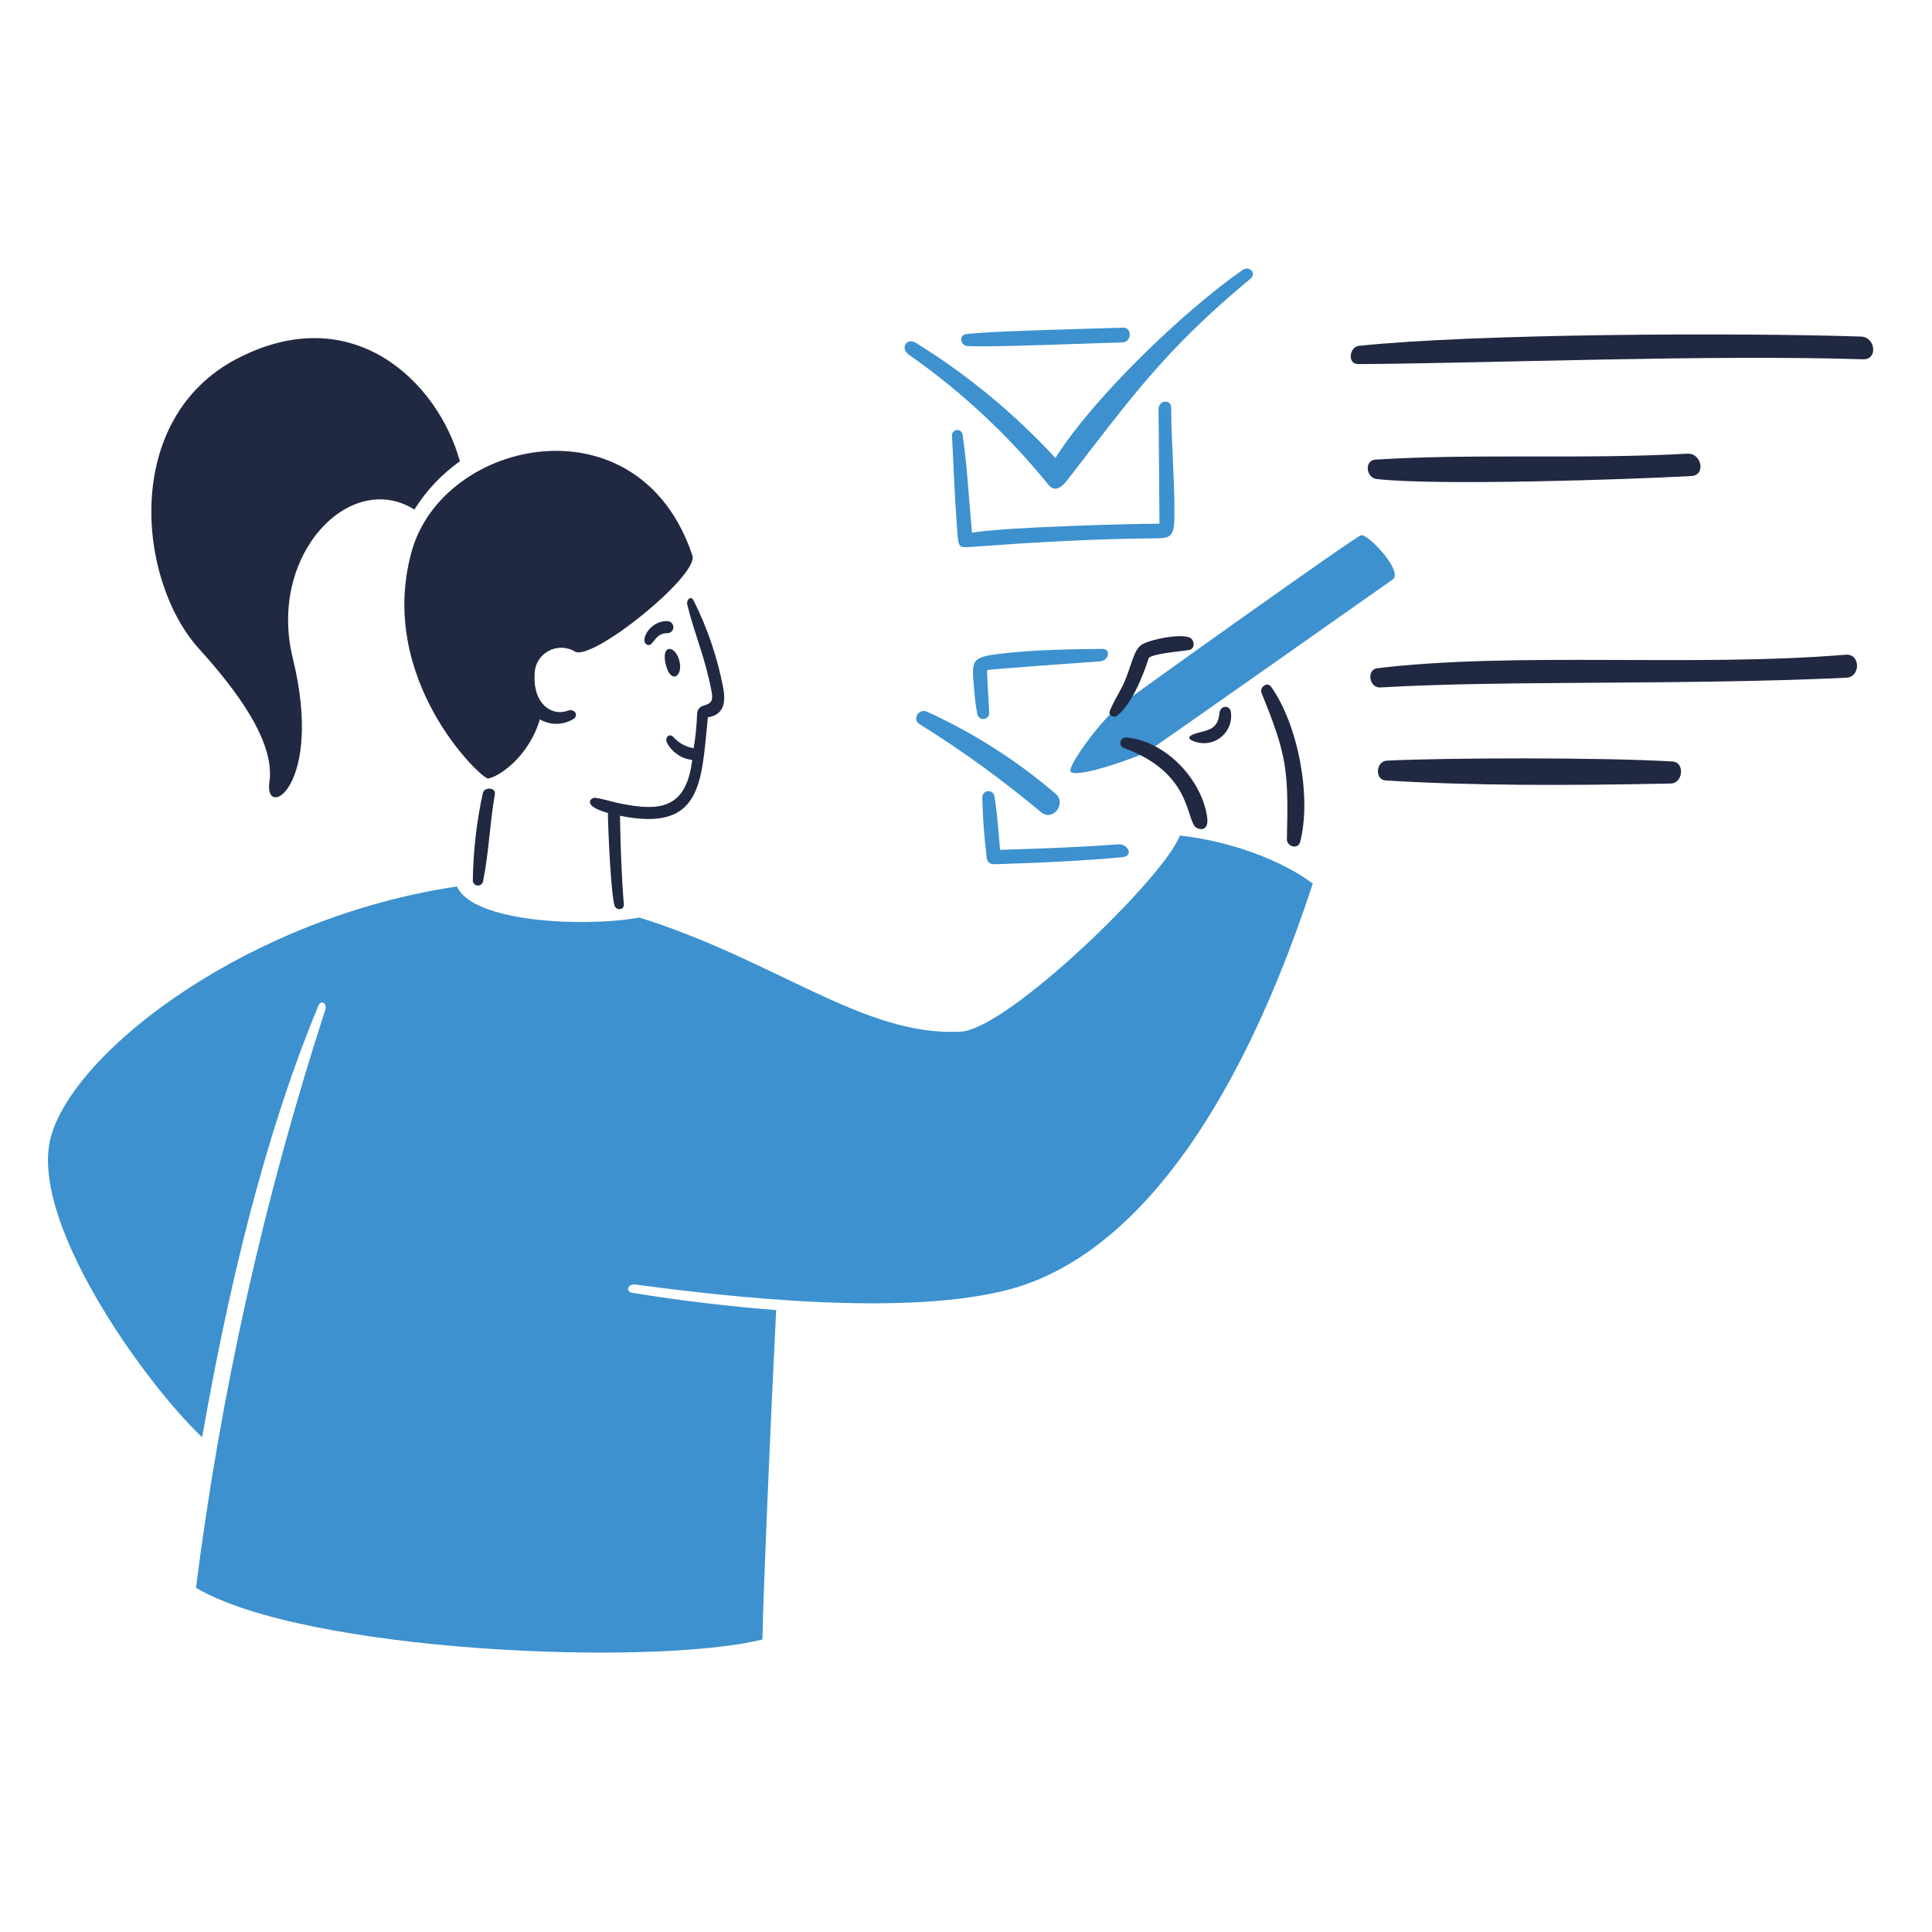
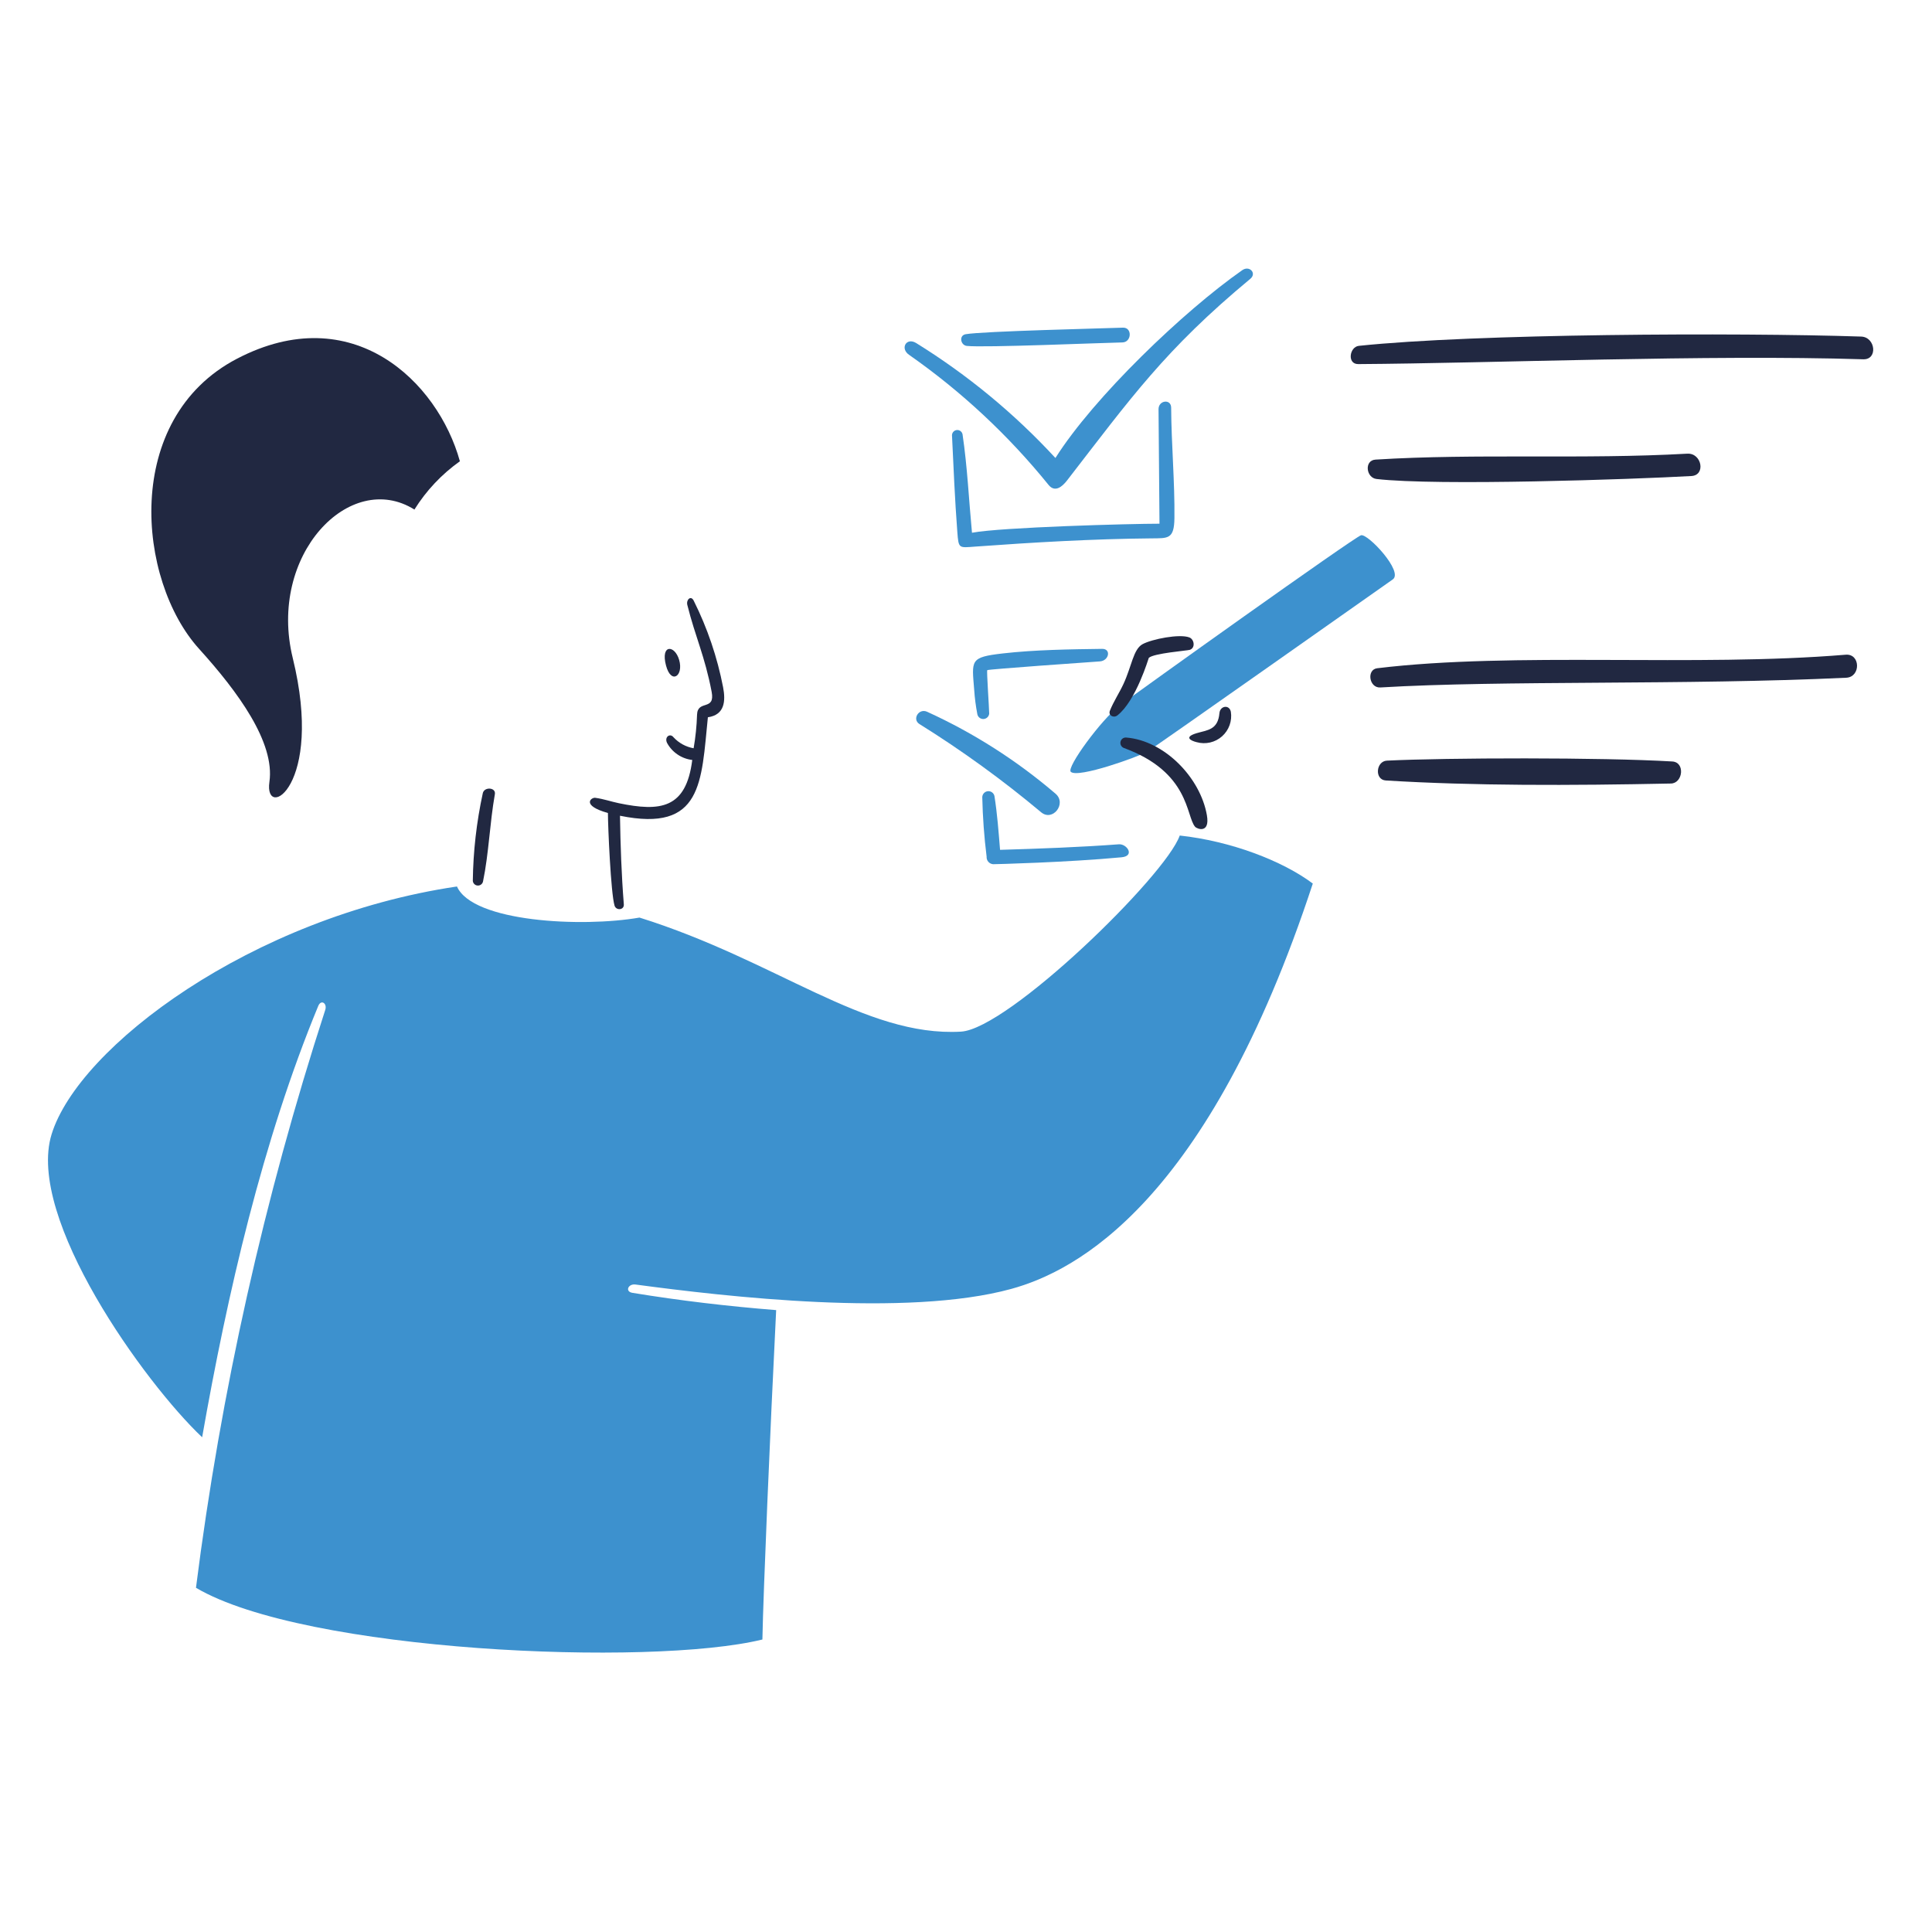
<svg xmlns="http://www.w3.org/2000/svg" width="154" height="154" viewBox="0 0 154 154" fill="none">
  <path d="M108.487 42.666C107.951 42.819 90.662 55.169 89.232 56.254C87.801 57.339 84.987 61.171 85.353 61.521C85.919 62.063 90.765 60.309 91.413 59.933C92.062 59.557 110.13 46.799 111.016 46.187C111.901 45.575 109.027 42.513 108.487 42.666Z" fill="#3D91CE" />
  <path d="M76.6 82.232C68.938 82.672 61.92 76.566 50.974 73.14C46.379 73.941 37.675 73.498 36.425 70.662C20.06 73.086 6.256 83.449 4.112 90.417C2.057 97.084 11.555 110.261 16.113 114.565C18.125 103.121 20.923 90.936 25.368 80.184C25.593 79.639 26.096 79.973 25.926 80.5C21.056 95.498 17.606 110.92 15.621 126.563C24.274 131.679 51.84 132.874 60.771 130.685C60.844 126.91 61.377 114.235 61.868 104.429C58.031 104.123 54.203 103.675 50.406 103.051C49.8 102.951 50.067 102.31 50.661 102.39C57.802 103.349 72.254 105.028 80.601 102.741C85.731 101.335 96.263 95.927 104.644 70.428C102.22 68.61 98.098 67.04 94.037 66.6C92.929 69.795 80.369 82.016 76.6 82.232Z" fill="#3D91CE" />
  <path d="M72.479 28.295C76.651 31.216 80.392 34.708 83.594 38.669C84.102 39.271 84.666 38.797 85.049 38.305C90.138 31.729 92.86 27.87 99.662 22.225C100.198 21.782 99.592 21.134 99.02 21.536C94.357 24.793 87.189 31.658 84.128 36.506C80.859 32.964 77.124 29.881 73.025 27.342C72.24 26.863 71.717 27.788 72.479 28.295Z" fill="#3D91CE" />
  <path d="M77.061 27.573C78.382 27.726 87.97 27.321 89.465 27.295C90.211 27.281 90.266 26.089 89.508 26.118C87.999 26.176 78.329 26.399 76.974 26.64C76.418 26.738 76.564 27.514 77.061 27.573Z" fill="#3D91CE" />
  <path d="M73.897 56.733C73.231 56.433 72.685 57.339 73.291 57.715C76.684 59.829 79.924 62.179 82.989 64.746C83.914 65.518 85.052 64.047 84.138 63.267C81.047 60.62 77.6 58.42 73.897 56.733Z" fill="#3D91CE" />
  <path d="M93.614 41.29C93.647 38.434 93.368 35.374 93.353 32.501C93.353 31.773 92.341 31.895 92.347 32.622C92.372 35.665 92.397 38.705 92.423 41.744C90.138 41.744 79.829 42.023 77.477 42.465C77.228 39.853 77.11 37.221 76.725 34.623C76.706 34.52 76.649 34.428 76.566 34.364C76.483 34.301 76.379 34.27 76.274 34.278C76.17 34.286 76.072 34.333 76 34.409C75.928 34.485 75.886 34.584 75.883 34.689C76.005 37.241 76.113 39.847 76.308 42.398C76.412 43.756 76.417 43.666 77.756 43.568C82.393 43.231 87.115 42.956 91.763 42.914C93.105 42.901 93.594 42.993 93.614 41.29Z" fill="#3D91CE" />
  <path d="M87.85 51.721C85.285 51.754 82.49 51.794 79.94 52.084C77.279 52.39 77.466 52.614 77.655 55.012C77.698 55.643 77.779 56.27 77.897 56.891C77.911 57.008 77.967 57.115 78.055 57.192C78.142 57.27 78.255 57.313 78.373 57.313C78.49 57.313 78.603 57.27 78.691 57.192C78.778 57.115 78.835 57.008 78.849 56.891C78.849 56.455 78.636 53.491 78.695 53.418C78.754 53.345 86.806 52.78 87.666 52.721C88.407 52.67 88.588 51.711 87.85 51.721Z" fill="#3D91CE" />
  <path d="M79.267 63.449C79.241 63.333 79.174 63.23 79.078 63.16C78.982 63.089 78.863 63.056 78.745 63.067C78.626 63.077 78.516 63.13 78.433 63.216C78.351 63.302 78.303 63.415 78.297 63.534C78.331 65.121 78.446 66.706 78.643 68.281C78.631 68.43 78.68 68.578 78.777 68.691C78.874 68.804 79.013 68.874 79.162 68.886C79.238 68.892 85.105 68.741 89.395 68.335C90.492 68.232 89.825 67.25 89.183 67.299C86.152 67.529 82.758 67.651 79.715 67.741C79.594 66.267 79.491 64.861 79.267 63.449Z" fill="#3D91CE" />
-   <path d="M53.228 49.514C51.75 49.424 50.871 51.248 51.665 51.412C52.077 51.497 52.21 50.466 53.162 50.472C53.289 50.481 53.414 50.439 53.51 50.355C53.606 50.272 53.665 50.154 53.674 50.026C53.683 49.9 53.641 49.774 53.557 49.678C53.474 49.582 53.356 49.523 53.228 49.514Z" fill="#212841" />
-   <path d="M55.295 47.878C55.075 47.434 54.683 47.795 54.786 48.217C55.436 50.814 56.173 52.26 56.726 55.145C57.023 56.697 55.605 55.751 55.562 56.964C55.534 57.862 55.443 58.758 55.289 59.644C54.675 59.536 54.112 59.229 53.689 58.771C53.416 58.413 52.944 58.735 53.168 59.214C53.369 59.586 53.657 59.904 54.008 60.141C54.358 60.379 54.76 60.528 55.18 60.577C54.69 64.482 52.626 64.706 49.325 64.023C48.719 63.898 48.111 63.682 47.446 63.593C47.124 63.55 46.297 64.199 48.458 64.805C48.458 65.854 48.688 71.206 48.986 72.188C49.112 72.6 49.762 72.551 49.725 72.084C49.534 69.659 49.458 67.393 49.419 65.023C56.004 66.369 55.899 62.338 56.425 57.174C57.783 56.98 57.844 55.857 57.638 54.78C57.174 52.383 56.386 50.061 55.295 47.878Z" fill="#212841" />
+   <path d="M55.295 47.878C55.075 47.434 54.683 47.795 54.786 48.217C55.436 50.814 56.173 52.26 56.726 55.145C57.023 56.697 55.605 55.751 55.562 56.964C55.534 57.862 55.443 58.758 55.289 59.644C54.675 59.536 54.112 59.229 53.689 58.771C53.416 58.413 52.944 58.735 53.168 59.214C53.369 59.586 53.657 59.904 54.008 60.141C54.358 60.379 54.76 60.528 55.18 60.577C54.69 64.482 52.626 64.706 49.325 64.023C48.719 63.898 48.111 63.682 47.446 63.593C47.124 63.55 46.297 64.199 48.458 64.805C48.458 65.854 48.688 71.206 48.986 72.188C49.112 72.6 49.762 72.551 49.725 72.084C49.534 69.659 49.458 67.393 49.419 65.023C56.004 66.369 55.899 62.338 56.425 57.174C57.783 56.98 57.844 55.857 57.638 54.78C57.174 52.383 56.386 50.061 55.295 47.878" fill="#212841" />
  <path d="M36.658 36.768C34.897 30.397 28.075 23.803 18.893 28.592C9.712 33.381 10.93 46.267 15.869 51.721C18.971 55.146 21.93 59.188 21.475 62.328C21.02 65.467 25.853 62.74 23.336 52.454C21.324 44.235 27.893 37.398 33.033 40.617C33.975 39.107 35.207 37.799 36.658 36.768Z" fill="#212841" />
-   <path d="M45.822 51.933C47.193 52.747 55.717 45.87 55.193 44.29C50.981 31.612 35.319 34.9 32.809 43.968C29.991 54.144 38.378 62.125 38.912 62.055C39.688 61.953 42.128 60.388 43.034 57.339C43.433 57.572 43.887 57.696 44.349 57.696C44.811 57.696 45.265 57.572 45.664 57.339C46.185 57.043 45.809 56.452 45.258 56.65C43.917 57.129 42.47 56.043 42.616 53.729C42.619 53.356 42.721 52.99 42.911 52.669C43.101 52.348 43.373 52.083 43.698 51.901C44.023 51.719 44.391 51.626 44.764 51.631C45.137 51.637 45.502 51.741 45.822 51.933Z" fill="#212841" />
  <path d="M38.482 63.236C37.984 65.531 37.718 67.869 37.688 70.216C37.697 70.313 37.741 70.404 37.811 70.472C37.881 70.54 37.973 70.581 38.071 70.587C38.168 70.594 38.265 70.566 38.344 70.507C38.422 70.449 38.478 70.365 38.5 70.27C38.964 68.037 39.036 65.628 39.446 63.306C39.543 62.752 38.586 62.697 38.482 63.236Z" fill="#212841" />
  <path d="M54.136 52.605C53.787 51.39 52.637 51.337 53.088 53.047C53.498 54.595 54.504 53.882 54.136 52.605Z" fill="#212841" />
  <path d="M91.571 52.441C91.936 52.074 94.634 51.864 94.838 51.799C95.303 51.646 95.196 50.962 94.808 50.811C94.026 50.505 91.814 50.944 91.074 51.347C90.334 51.75 90.21 53.1 89.553 54.517C89.215 55.245 88.762 55.914 88.468 56.657C88.324 57.019 88.762 57.269 89.074 57.02C90.565 55.846 91.553 52.46 91.571 52.441Z" fill="#212841" />
  <path d="M89.758 58.788C89.657 58.783 89.556 58.814 89.475 58.876C89.394 58.938 89.338 59.027 89.316 59.126C89.294 59.226 89.308 59.33 89.356 59.42C89.404 59.51 89.482 59.581 89.577 59.618C94.852 61.551 94.528 65.068 95.262 65.903C95.421 66.084 96.459 66.47 96.202 64.985C95.684 61.988 92.819 59.029 89.758 58.788Z" fill="#212841" />
-   <path d="M100.56 55.248C102.61 60.246 102.711 61.48 102.578 66.887C102.563 67.493 103.472 67.737 103.633 67.116C104.564 63.527 103.473 57.775 101.323 54.745C101.006 54.298 100.371 54.788 100.56 55.248Z" fill="#212841" />
  <path d="M97.202 56.842C97.082 58.2 96.224 58.19 95.383 58.442C94.333 58.758 94.929 59.048 95.383 59.158C95.733 59.256 96.102 59.265 96.457 59.184C96.811 59.102 97.139 58.933 97.41 58.692C97.682 58.45 97.889 58.144 98.011 57.802C98.133 57.46 98.168 57.092 98.111 56.733C97.984 56.135 97.253 56.261 97.202 56.842Z" fill="#212841" />
  <path d="M134.823 37.944C135.987 37.879 135.647 36.097 134.495 36.162C126.174 36.633 117.711 36.131 109.645 36.635C108.726 36.691 108.888 38.083 109.721 38.18C114.531 38.741 130.126 38.209 134.823 37.944Z" fill="#212841" />
  <path d="M148.351 26.828C138.437 26.5 117.531 26.598 108.318 27.567C107.566 27.644 107.36 29.027 108.264 29.022C118.81 28.956 136.196 28.25 148.521 28.639C149.697 28.677 149.504 26.866 148.351 26.828Z" fill="#212841" />
  <path d="M147.121 52.187C135.113 53.183 120.722 51.943 109.779 53.266C108.912 53.371 109.13 54.847 110.021 54.798C119.791 54.213 134.265 54.633 147.169 54.022C148.333 53.963 148.303 52.089 147.121 52.187Z" fill="#212841" />
  <path d="M133.296 60.697C127.682 60.362 115.258 60.399 110.554 60.63C109.675 60.673 109.548 62.156 110.463 62.212C117.47 62.642 125.119 62.62 133.191 62.455C134.144 62.435 134.344 60.759 133.296 60.697Z" fill="#212841" />
</svg>